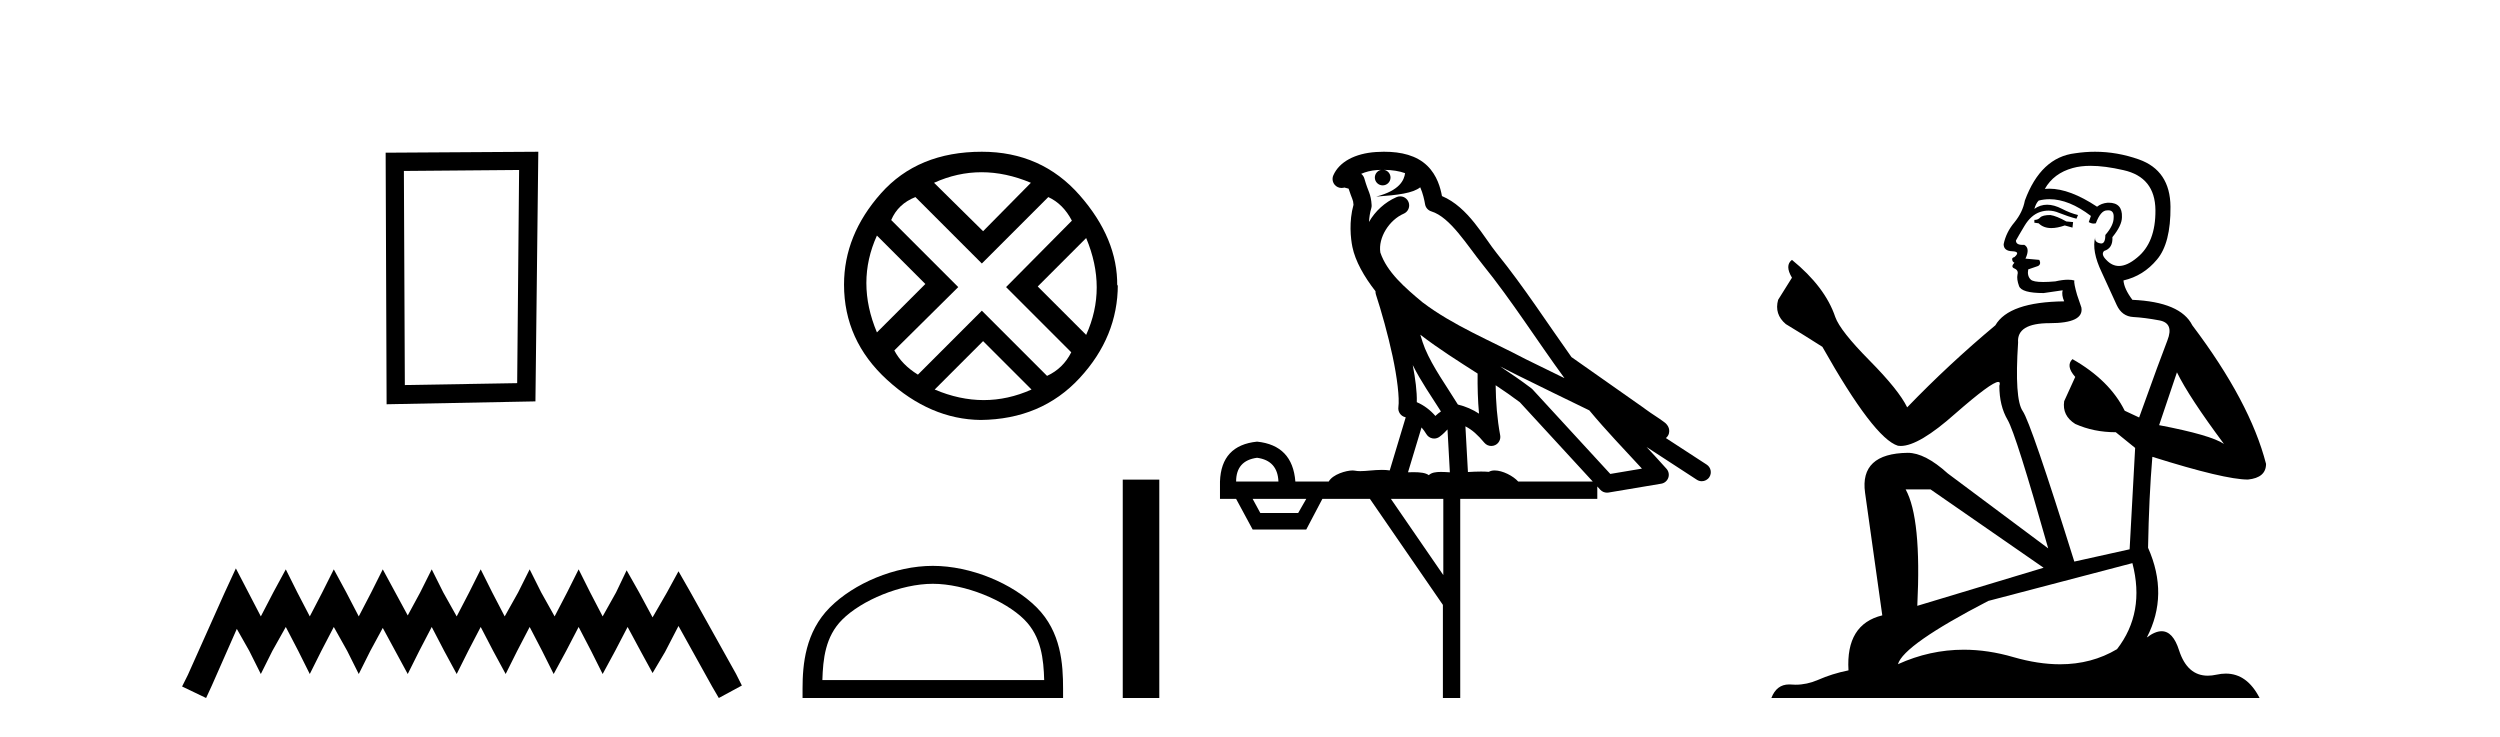
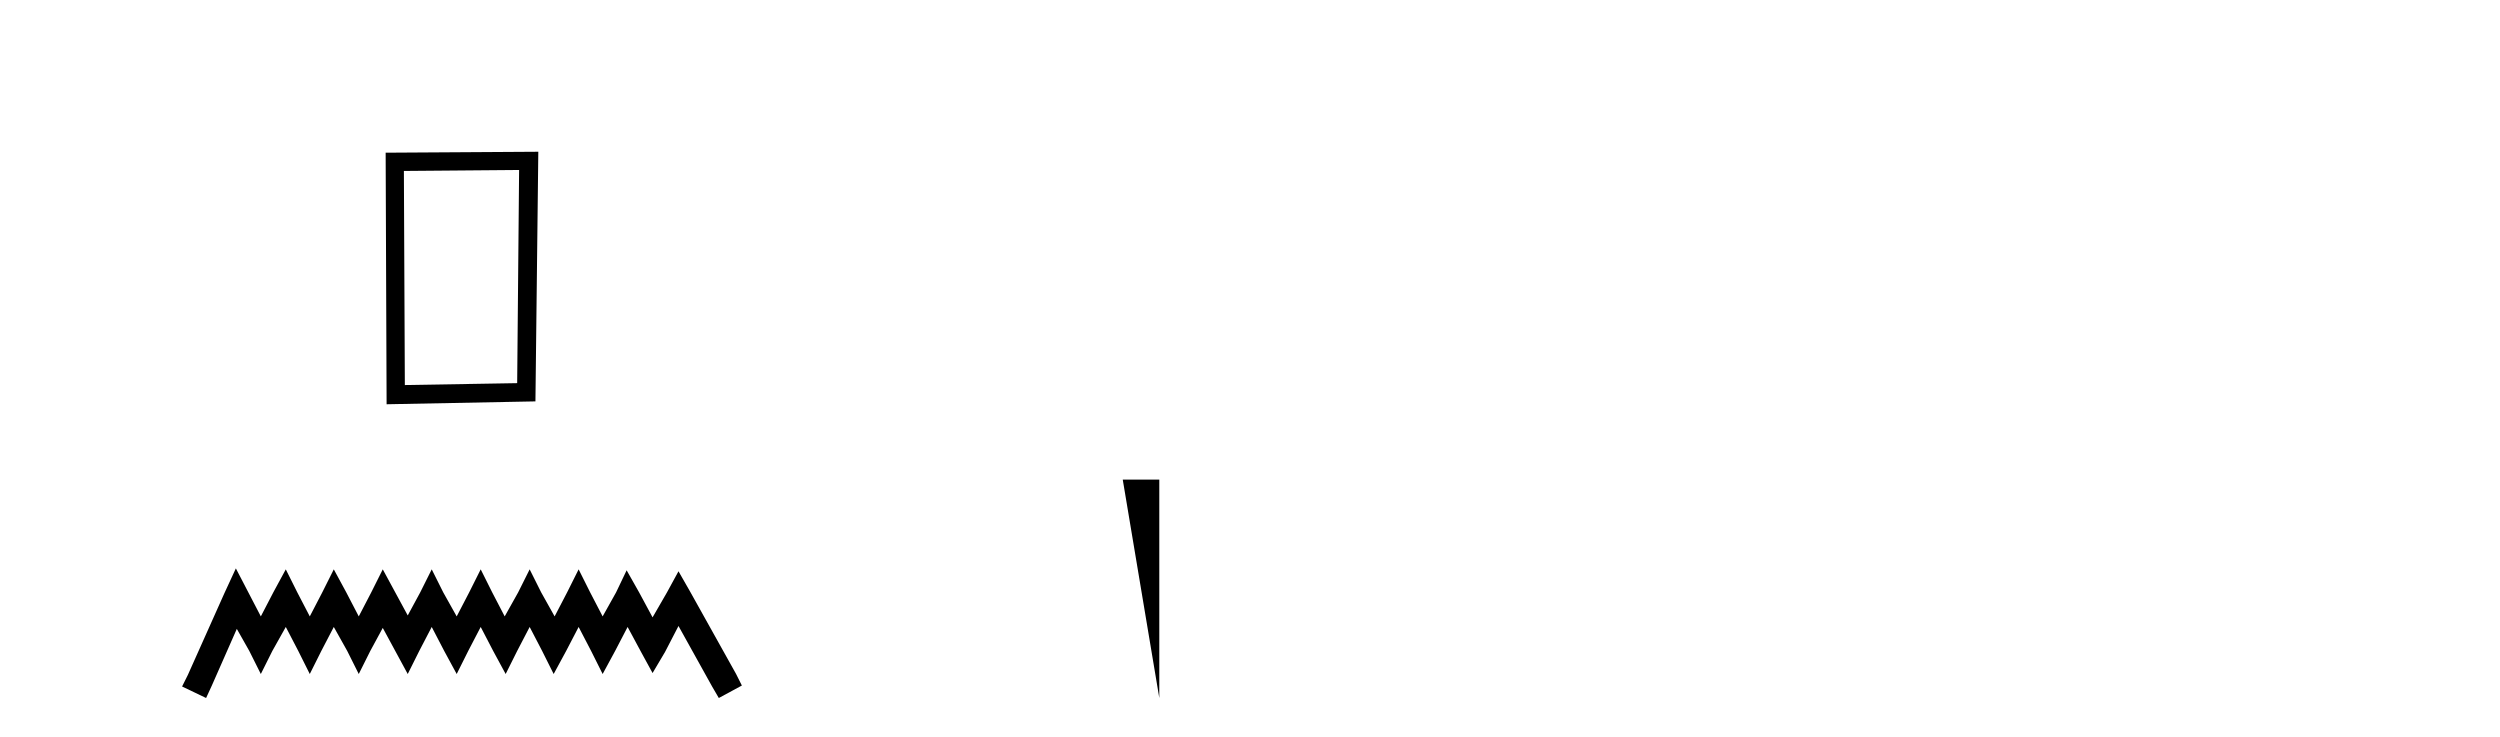
<svg xmlns="http://www.w3.org/2000/svg" width="139.0" height="41.0">
  <path d="M 28.862 9.451 L 28.755 21.303 L 22.509 21.409 L 22.456 9.505 L 28.862 9.451 ZM 29.93 8.437 L 21.442 8.49 L 21.495 22.477 L 29.77 22.317 L 29.93 8.437 Z" style="fill:#000000;stroke:none" />
  <path d="M 13.114 31.602 L 12.473 32.99 L 10.444 37.528 L 10.124 38.169 L 11.459 38.809 L 11.779 38.115 L 13.167 34.966 L 13.861 36.193 L 14.502 37.475 L 15.142 36.193 L 15.89 34.859 L 16.584 36.193 L 17.224 37.475 L 17.865 36.193 L 18.559 34.859 L 19.306 36.193 L 19.947 37.475 L 20.588 36.193 L 21.282 34.912 L 21.976 36.193 L 22.67 37.475 L 23.31 36.193 L 24.004 34.859 L 24.698 36.193 L 25.392 37.475 L 26.033 36.193 L 26.727 34.859 L 27.421 36.193 L 28.115 37.475 L 28.755 36.193 L 29.449 34.859 L 30.143 36.193 L 30.784 37.475 L 31.478 36.193 L 32.172 34.859 L 32.866 36.193 L 33.507 37.475 L 34.201 36.193 L 34.895 34.859 L 35.642 36.247 L 36.283 37.421 L 36.977 36.247 L 37.724 34.805 L 39.593 38.169 L 39.966 38.809 L 41.248 38.115 L 40.927 37.475 L 38.365 32.884 L 37.724 31.763 L 37.084 32.937 L 36.283 34.325 L 35.535 32.937 L 34.841 31.709 L 34.254 32.937 L 33.507 34.272 L 32.813 32.937 L 32.172 31.656 L 31.531 32.937 L 30.837 34.272 L 30.09 32.937 L 29.449 31.656 L 28.809 32.937 L 28.061 34.272 L 27.367 32.937 L 26.727 31.656 L 26.086 32.937 L 25.392 34.272 L 24.645 32.937 L 24.004 31.656 L 23.364 32.937 L 22.67 34.218 L 21.976 32.937 L 21.282 31.656 L 20.641 32.937 L 19.947 34.272 L 19.253 32.937 L 18.559 31.656 L 17.918 32.937 L 17.224 34.272 L 16.53 32.937 L 15.89 31.656 L 15.196 32.937 L 14.502 34.272 L 13.808 32.937 L 13.114 31.602 Z" style="fill:#000000;stroke:none" />
-   <path d="M 54.574 9.576 Q 55.92 9.576 57.318 10.163 L 54.66 12.855 L 51.933 10.163 Q 53.228 9.576 54.574 9.576 ZM 48.757 13.097 L 51.45 15.79 L 48.757 18.482 Q 47.583 15.686 48.757 13.097 ZM 60.391 13.235 Q 61.564 16.031 60.391 18.62 L 57.698 15.928 L 60.391 13.235 ZM 58.285 10.957 Q 59.113 11.337 59.597 12.269 L 55.938 15.962 L 59.562 19.587 Q 59.113 20.485 58.216 20.899 L 54.591 17.274 L 51.036 20.83 Q 50.138 20.277 49.724 19.483 L 53.279 15.962 L 49.551 12.234 Q 49.931 11.337 50.897 10.957 L 54.591 14.651 L 58.285 10.957 ZM 54.66 18.966 L 57.353 21.658 Q 56.041 22.245 54.695 22.245 Q 53.348 22.245 51.968 21.658 L 54.66 18.966 ZM 54.591 8.437 Q 51.036 8.437 48.982 10.75 Q 46.928 13.063 46.928 15.824 Q 46.928 18.931 49.327 21.123 Q 51.726 23.315 54.522 23.35 Q 57.905 23.315 60.028 21.02 Q 62.151 18.724 62.151 15.824 L 62.151 15.824 L 62.117 15.893 Q 62.151 13.27 60.028 10.853 Q 57.905 8.437 54.591 8.437 Z" style="fill:#000000;stroke:none" />
-   <path d="M 51.865 32.459 C 53.646 32.459 55.876 33.374 56.955 34.453 C 57.899 35.397 58.023 36.649 58.057 37.812 L 45.724 37.812 C 45.759 36.649 45.882 35.397 46.826 34.453 C 47.906 33.374 50.083 32.459 51.865 32.459 ZM 51.865 31.462 C 49.751 31.462 47.477 32.438 46.144 33.771 C 44.777 35.138 44.622 36.938 44.622 38.285 L 44.622 38.809 L 59.107 38.809 L 59.107 38.285 C 59.107 36.938 59.005 35.138 57.637 33.771 C 56.305 32.438 53.978 31.462 51.865 31.462 Z" style="fill:#000000;stroke:none" />
-   <path d="M 62.425 26.667 L 62.425 38.809 L 64.457 38.809 L 64.457 26.667 Z" style="fill:#000000;stroke:none" />
-   <path d="M 76.955 9.444 C 77.409 9.448 77.807 9.513 78.123 9.628 C 78.07 10.005 77.838 10.588 76.515 10.932 C 77.746 10.843 78.55 10.742 78.965 10.414 C 79.115 10.752 79.197 11.134 79.233 11.353 C 79.263 11.541 79.398 11.696 79.581 11.752 C 80.635 12.075 81.561 13.629 82.45 14.728 C 84.052 16.707 85.438 18.912 86.985 21.026 C 86.271 20.676 85.558 20.326 84.841 19.976 C 82.848 18.928 80.801 18.102 79.094 16.81 C 78.1 15.983 77.116 15.129 76.747 14.04 C 76.619 13.201 77.247 12.229 78.042 11.883 C 78.259 11.792 78.384 11.563 78.342 11.332 C 78.301 11.1 78.105 10.928 77.87 10.918 C 77.863 10.918 77.855 10.918 77.848 10.918 C 77.776 10.918 77.706 10.933 77.64 10.963 C 77.005 11.24 76.461 11.735 76.115 12.342 C 76.132 12.085 76.168 11.822 76.241 11.585 C 76.259 11.529 76.266 11.47 76.263 11.411 C 76.246 11.099 76.193 10.882 76.124 10.698 C 76.055 10.514 75.981 10.35 75.858 9.924 C 75.828 9.821 75.767 9.73 75.682 9.665 C 75.918 9.561 76.214 9.477 76.571 9.454 C 76.643 9.449 76.712 9.449 76.782 9.447 L 76.782 9.447 C 76.587 9.49 76.441 9.664 76.441 9.872 C 76.441 10.112 76.637 10.307 76.877 10.307 C 77.118 10.307 77.313 10.112 77.313 9.872 C 77.313 9.658 77.159 9.481 76.955 9.444 ZM 78.969 18.609 C 79.991 19.396 81.083 20.083 82.155 20.769 C 82.147 21.509 82.165 22.253 82.234 22.999 C 81.885 22.771 81.502 22.6 81.058 22.492 C 80.398 21.42 79.674 20.432 79.232 19.384 C 79.14 19.167 79.054 18.896 78.969 18.609 ZM 78.549 20.299 C 79.01 21.223 79.598 22.054 80.116 22.877 C 80.017 22.944 79.927 23.014 79.855 23.082 C 79.837 23.099 79.826 23.111 79.809 23.128 C 79.524 22.8 79.177 22.534 78.774 22.361 C 78.79 21.773 78.695 21.065 78.549 20.299 ZM 83.41 20.376 L 83.41 20.376 C 83.739 20.539 84.067 20.703 84.388 20.872 C 84.393 20.874 84.397 20.876 84.402 20.878 C 85.718 21.52 87.033 22.18 88.365 22.816 C 89.304 23.947 90.317 24.996 91.292 26.055 C 90.706 26.154 90.119 26.252 89.532 26.351 C 88.09 24.783 86.649 23.216 85.208 21.648 C 85.187 21.626 85.165 21.606 85.141 21.588 C 84.579 21.162 83.997 20.763 83.41 20.376 ZM 79.037 23.766 C 79.134 23.877 79.226 24.001 79.309 24.141 C 79.382 24.261 79.502 24.345 79.639 24.373 C 79.672 24.38 79.706 24.383 79.739 24.383 C 79.844 24.383 79.947 24.35 80.033 24.288 C 80.244 24.135 80.372 23.989 80.481 23.876 L 80.612 26.261 C 80.443 26.25 80.272 26.239 80.112 26.239 C 79.831 26.239 79.584 26.275 79.441 26.42 C 79.272 26.29 78.968 26.253 78.59 26.253 C 78.493 26.253 78.391 26.256 78.285 26.26 L 79.037 23.766 ZM 69.893 25.452 C 70.655 25.556 71.051 25.997 71.081 26.774 L 68.728 26.774 C 68.728 25.997 69.116 25.556 69.893 25.452 ZM 83.158 21.42 L 83.158 21.42 C 83.619 21.727 84.071 22.039 84.504 22.365 C 85.855 23.835 87.206 25.304 88.558 26.774 L 84.413 26.774 C 84.125 26.454 83.538 26.157 83.103 26.157 C 82.98 26.157 82.869 26.181 82.78 26.235 C 82.642 26.223 82.497 26.218 82.348 26.218 C 82.113 26.218 81.866 26.23 81.617 26.245 L 81.477 23.705 L 81.477 23.705 C 81.856 23.898 82.164 24.18 82.532 24.618 C 82.63 24.734 82.772 24.796 82.916 24.796 C 82.989 24.796 83.062 24.78 83.13 24.748 C 83.336 24.651 83.451 24.427 83.41 24.203 C 83.24 23.286 83.17 22.359 83.158 21.42 ZM 72.628 27.738 L 72.179 28.522 L 70.073 28.522 L 69.647 27.738 ZM 80.248 27.738 L 80.248 31.974 L 77.334 27.738 ZM 76.968 8.437 C 76.951 8.437 76.935 8.437 76.919 8.437 C 76.783 8.438 76.646 8.443 76.508 8.452 L 76.507 8.452 C 75.336 8.528 74.458 9.003 74.133 9.749 C 74.057 9.923 74.086 10.125 74.207 10.271 C 74.304 10.387 74.446 10.451 74.592 10.451 C 74.631 10.451 74.669 10.447 74.708 10.438 C 74.737 10.431 74.743 10.427 74.749 10.427 C 74.755 10.427 74.761 10.432 74.799 10.441 C 74.836 10.449 74.898 10.467 74.982 10.489 C 75.073 10.772 75.144 10.942 75.184 11.049 C 75.229 11.17 75.243 11.213 75.255 11.386 C 74.995 12.318 75.096 13.254 75.193 13.729 C 75.354 14.516 75.841 15.378 76.478 16.194 C 76.476 16.255 76.481 16.316 76.501 16.375 C 76.81 17.319 77.169 18.6 77.426 19.795 C 77.683 20.99 77.82 22.136 77.75 22.638 C 77.715 22.892 77.877 23.132 78.127 23.194 C 78.137 23.197 78.147 23.201 78.158 23.203 L 77.269 26.155 C 77.124 26.133 76.978 26.126 76.832 26.126 C 76.399 26.126 75.972 26.195 75.63 26.195 C 75.516 26.195 75.412 26.187 75.32 26.167 C 75.289 26.16 75.25 26.157 75.205 26.157 C 74.848 26.157 74.097 26.375 73.877 26.774 L 72.022 26.774 C 71.918 25.429 71.208 24.69 69.893 24.555 C 68.564 24.69 67.876 25.429 67.831 26.774 L 67.831 27.738 L 68.728 27.738 L 69.647 29.441 L 72.628 29.441 L 73.524 27.738 L 76.168 27.738 L 80.225 33.632 L 80.225 38.809 L 81.189 38.809 L 81.189 27.738 L 88.81 27.738 L 88.81 27.048 C 88.866 27.109 88.921 27.17 88.977 27.23 C 89.073 27.335 89.208 27.392 89.347 27.392 C 89.374 27.392 89.402 27.39 89.43 27.386 C 90.408 27.221 91.387 27.057 92.366 26.893 C 92.546 26.863 92.696 26.737 92.757 26.564 C 92.817 26.392 92.779 26.2 92.657 26.064 C 92.292 25.655 91.921 25.253 91.55 24.854 L 91.55 24.854 L 94.345 26.674 C 94.43 26.729 94.524 26.756 94.618 26.756 C 94.783 26.756 94.943 26.675 95.04 26.527 C 95.191 26.295 95.125 25.984 94.893 25.833 L 92.624 24.356 C 92.672 24.317 92.718 24.268 92.752 24.202 C 92.834 24.047 92.812 23.886 92.785 23.803 C 92.758 23.72 92.729 23.679 92.705 23.647 C 92.612 23.519 92.563 23.498 92.497 23.446 C 92.43 23.395 92.356 23.343 92.276 23.288 C 92.115 23.178 91.928 23.056 91.768 22.949 C 91.608 22.842 91.458 22.73 91.453 22.726 C 91.437 22.711 91.421 22.698 91.403 22.686 C 90.066 21.745 88.727 20.805 87.39 19.865 C 87.386 19.862 87.381 19.86 87.376 19.857 C 86.017 17.95 84.731 15.95 83.231 14.096 C 82.5 13.194 81.648 11.524 80.173 10.901 C 80.092 10.459 79.909 9.754 79.357 9.217 C 78.761 8.638 77.9 8.437 76.968 8.437 Z" style="fill:#000000;stroke:none" />
-   <path d="M 113.999 11.955 Q 113.572 11.955 113.436 12.091 Q 113.316 12.228 113.111 12.228 L 113.111 12.382 L 113.35 12.416 Q 113.615 12.681 114.055 12.681 Q 114.381 12.681 114.802 12.535 L 115.229 12.655 L 115.264 12.348 L 114.888 12.313 Q 114.341 12.006 113.999 11.955 ZM 116.237 9.22 Q 117.025 9.22 118.065 9.46 Q 119.825 9.853 119.842 11.681 Q 119.859 13.492 118.817 14.329 Q 118.266 14.788 117.814 14.788 Q 117.425 14.788 117.109 14.449 Q 116.801 14.141 116.989 13.953 Q 117.484 13.8 117.45 13.185 Q 117.98 12.535 117.98 12.074 Q 118.013 11.27 117.241 11.27 Q 117.21 11.27 117.177 11.271 Q 116.835 11.305 116.596 11.493 Q 115.085 10.491 113.935 10.491 Q 113.812 10.491 113.692 10.503 L 113.692 10.503 Q 114.187 9.631 115.247 9.341 Q 115.679 9.22 116.237 9.22 ZM 121.038 20.701 Q 121.704 22.068 123.651 24.682 Q 122.917 24.186 120.047 23.639 L 121.038 20.701 ZM 113.954 11.076 Q 115.032 11.076 116.254 12.006 L 116.135 12.348 Q 116.278 12.431 116.413 12.431 Q 116.471 12.431 116.528 12.416 Q 116.801 11.698 117.143 11.698 Q 117.184 11.693 117.22 11.693 Q 117.549 11.693 117.519 12.108 Q 117.519 12.535 117.057 13.065 Q 117.057 13.538 116.827 13.538 Q 116.791 13.538 116.75 13.526 Q 116.442 13.458 116.494 13.185 L 116.494 13.185 Q 116.289 13.953 116.852 15.132 Q 117.399 16.328 117.689 16.96 Q 117.98 17.592 118.612 17.626 Q 119.244 17.66 120.064 17.814 Q 120.884 17.968 120.508 18.925 Q 120.132 19.881 118.936 23.212 L 118.134 22.837 Q 117.297 21.145 115.229 19.967 L 115.229 19.967 Q 114.837 20.342 115.383 20.957 L 114.768 22.307 Q 114.649 23.11 115.383 23.571 Q 116.408 24.032 117.638 24.032 L 118.714 24.904 L 118.407 30.541 L 115.332 31.224 Q 112.923 23.52 112.462 22.854 Q 112.001 22.187 112.206 19.044 Q 112.12 17.968 113.965 17.968 Q 115.879 17.968 115.725 17.097 L 115.486 16.396 Q 115.298 15.747 115.332 15.593 Q 115.182 15.552 114.982 15.552 Q 114.683 15.552 114.273 15.645 Q 113.886 15.679 113.605 15.679 Q 113.043 15.679 112.906 15.542 Q 112.701 15.337 112.769 14.978 L 113.316 14.79 Q 113.504 14.688 113.384 14.449 L 112.616 14.38 Q 112.889 13.8 112.547 13.612 Q 112.496 13.615 112.451 13.615 Q 112.086 13.615 112.086 13.373 Q 112.206 13.15 112.564 12.553 Q 112.923 11.955 113.436 11.784 Q 113.666 11.71 113.893 11.71 Q 114.188 11.71 114.478 11.835 Q 114.99 12.04 115.452 12.16 L 115.537 11.955 Q 115.11 11.852 114.649 11.613 Q 114.204 11.382 113.82 11.382 Q 113.436 11.382 113.111 11.613 Q 113.197 11.305 113.35 11.152 Q 113.646 11.076 113.954 11.076 ZM 107.337 27.21 L 113.624 31.566 L 106.602 33.684 Q 106.842 28.816 105.953 27.21 ZM 118.561 31.31 Q 119.278 34.06 117.707 36.093 Q 116.299 36.934 114.537 36.934 Q 113.327 36.934 111.949 36.537 Q 110.538 36.124 109.186 36.124 Q 107.298 36.124 105.526 36.93 Q 105.834 35.854 110.549 33.411 L 118.561 31.31 ZM 116.482 8.437 Q 115.935 8.437 115.383 8.521 Q 113.47 8.743 112.582 11.152 Q 112.462 11.801 112.001 12.365 Q 111.539 12.911 111.403 13.578 Q 111.403 13.953 111.881 13.97 Q 112.359 13.988 112.001 14.295 Q 111.847 14.329 111.881 14.449 Q 111.898 14.568 112.001 14.603 Q 111.779 14.842 112.001 14.927 Q 112.24 15.03 112.172 15.269 Q 112.12 15.525 112.257 15.901 Q 112.394 16.294 113.624 16.294 L 114.683 16.14 L 114.683 16.14 Q 114.614 16.396 114.768 16.755 Q 111.693 16.789 110.942 18.087 Q 108.362 20.24 106.039 22.649 Q 105.577 21.692 103.937 20.035 Q 102.315 18.395 102.041 17.626 Q 101.478 15.952 99.633 14.449 Q 99.223 14.756 99.633 15.44 L 98.864 16.67 Q 98.642 17.472 99.291 18.019 Q 100.282 18.617 101.324 19.283 Q 104.194 24.374 105.526 24.784 Q 105.6 24.795 105.68 24.795 Q 106.694 24.795 108.721 22.99 Q 110.729 21.235 111.103 21.235 Q 111.235 21.235 111.164 21.453 Q 111.164 22.563 111.625 23.349 Q 112.086 24.135 113.88 30.49 L 108.294 26.322 Q 107.03 25.177 106.073 25.177 Q 103.391 25.211 103.698 27.398 L 104.655 34.214 Q 102.622 34.709 102.776 37.272 Q 101.853 37.46 101.085 37.801 Q 100.464 38.07 99.831 38.07 Q 99.698 38.07 99.564 38.058 Q 99.518 38.055 99.474 38.055 Q 98.777 38.055 98.488 38.809 L 125.633 38.809 Q 124.94 37.452 123.756 37.452 Q 123.509 37.452 123.241 37.511 Q 122.983 37.568 122.753 37.568 Q 121.612 37.568 121.157 36.161 Q 120.82 35.096 120.186 35.096 Q 119.823 35.096 119.364 35.444 Q 120.594 33.069 119.432 30.456 Q 119.483 27.62 119.671 25.399 Q 123.686 26.663 124.984 26.663 Q 125.992 26.561 125.992 25.792 Q 125.104 22.341 121.892 18.087 Q 121.243 16.789 118.561 16.67 Q 118.099 16.055 118.065 15.593 Q 119.176 15.337 119.927 14.432 Q 120.696 13.526 120.679 11.493 Q 120.662 9.478 118.919 8.863 Q 117.713 8.437 116.482 8.437 Z" style="fill:#000000;stroke:none" />
+   <path d="M 62.425 26.667 L 64.457 38.809 L 64.457 26.667 Z" style="fill:#000000;stroke:none" />
</svg>